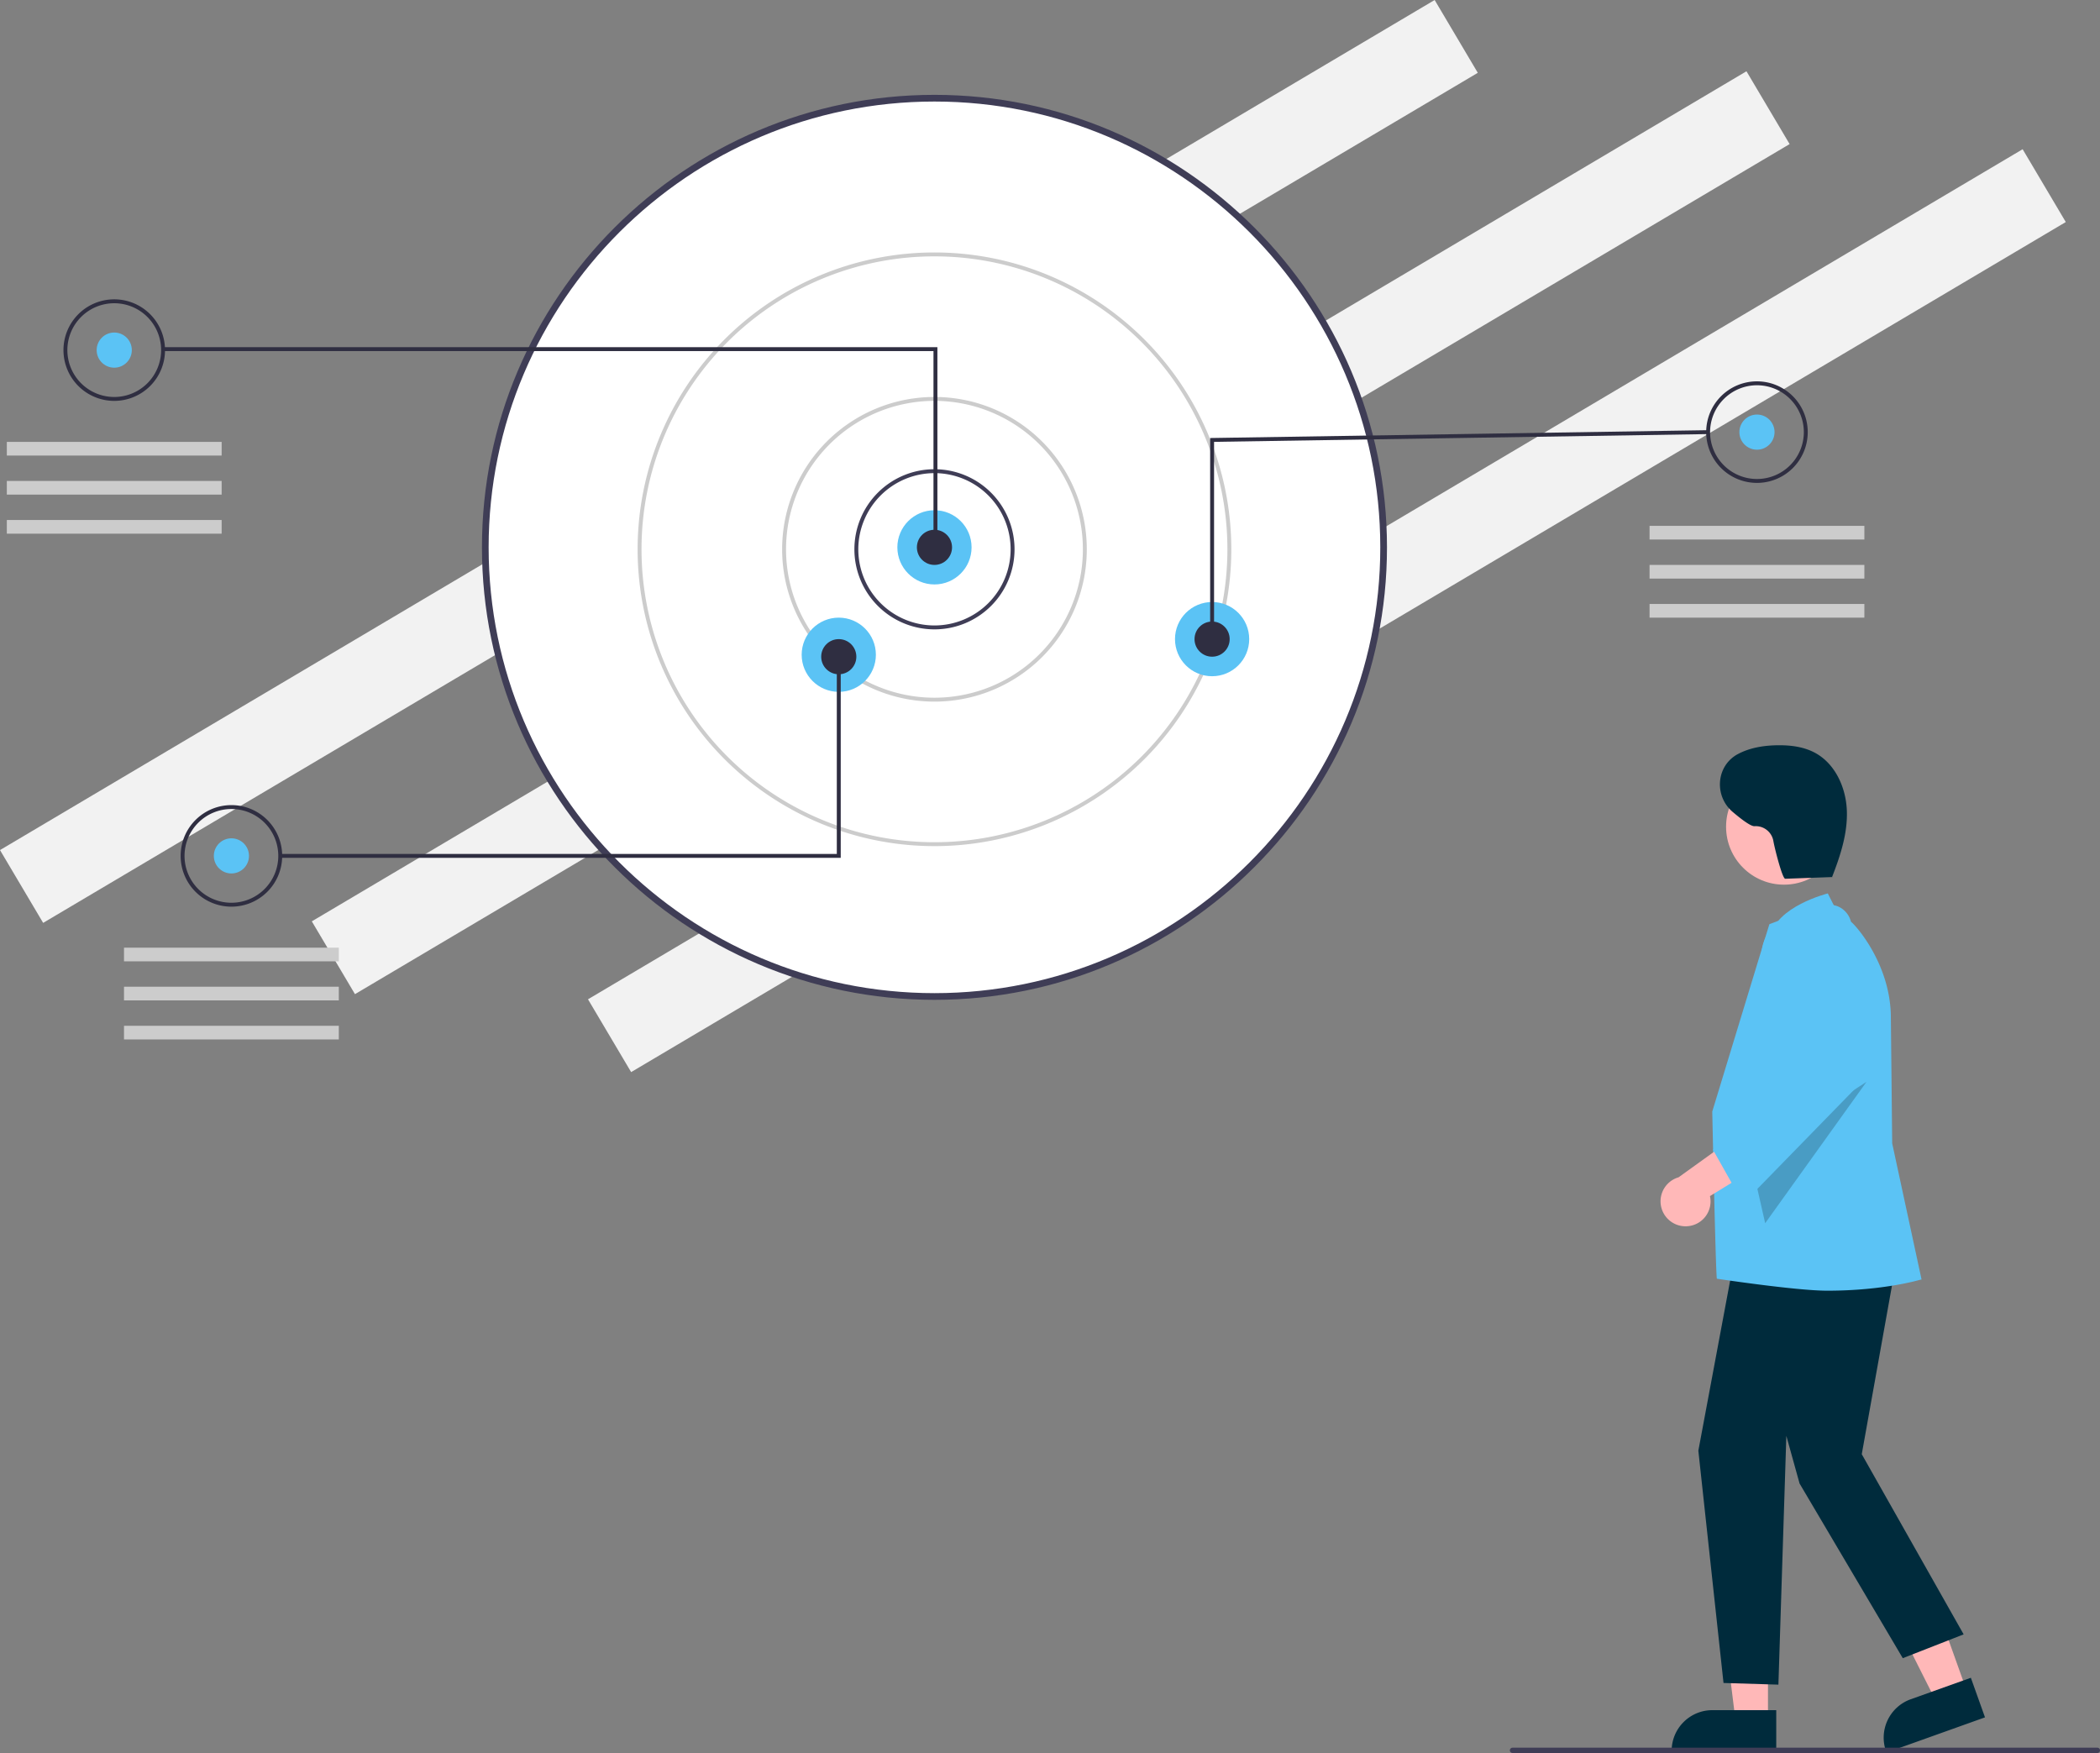
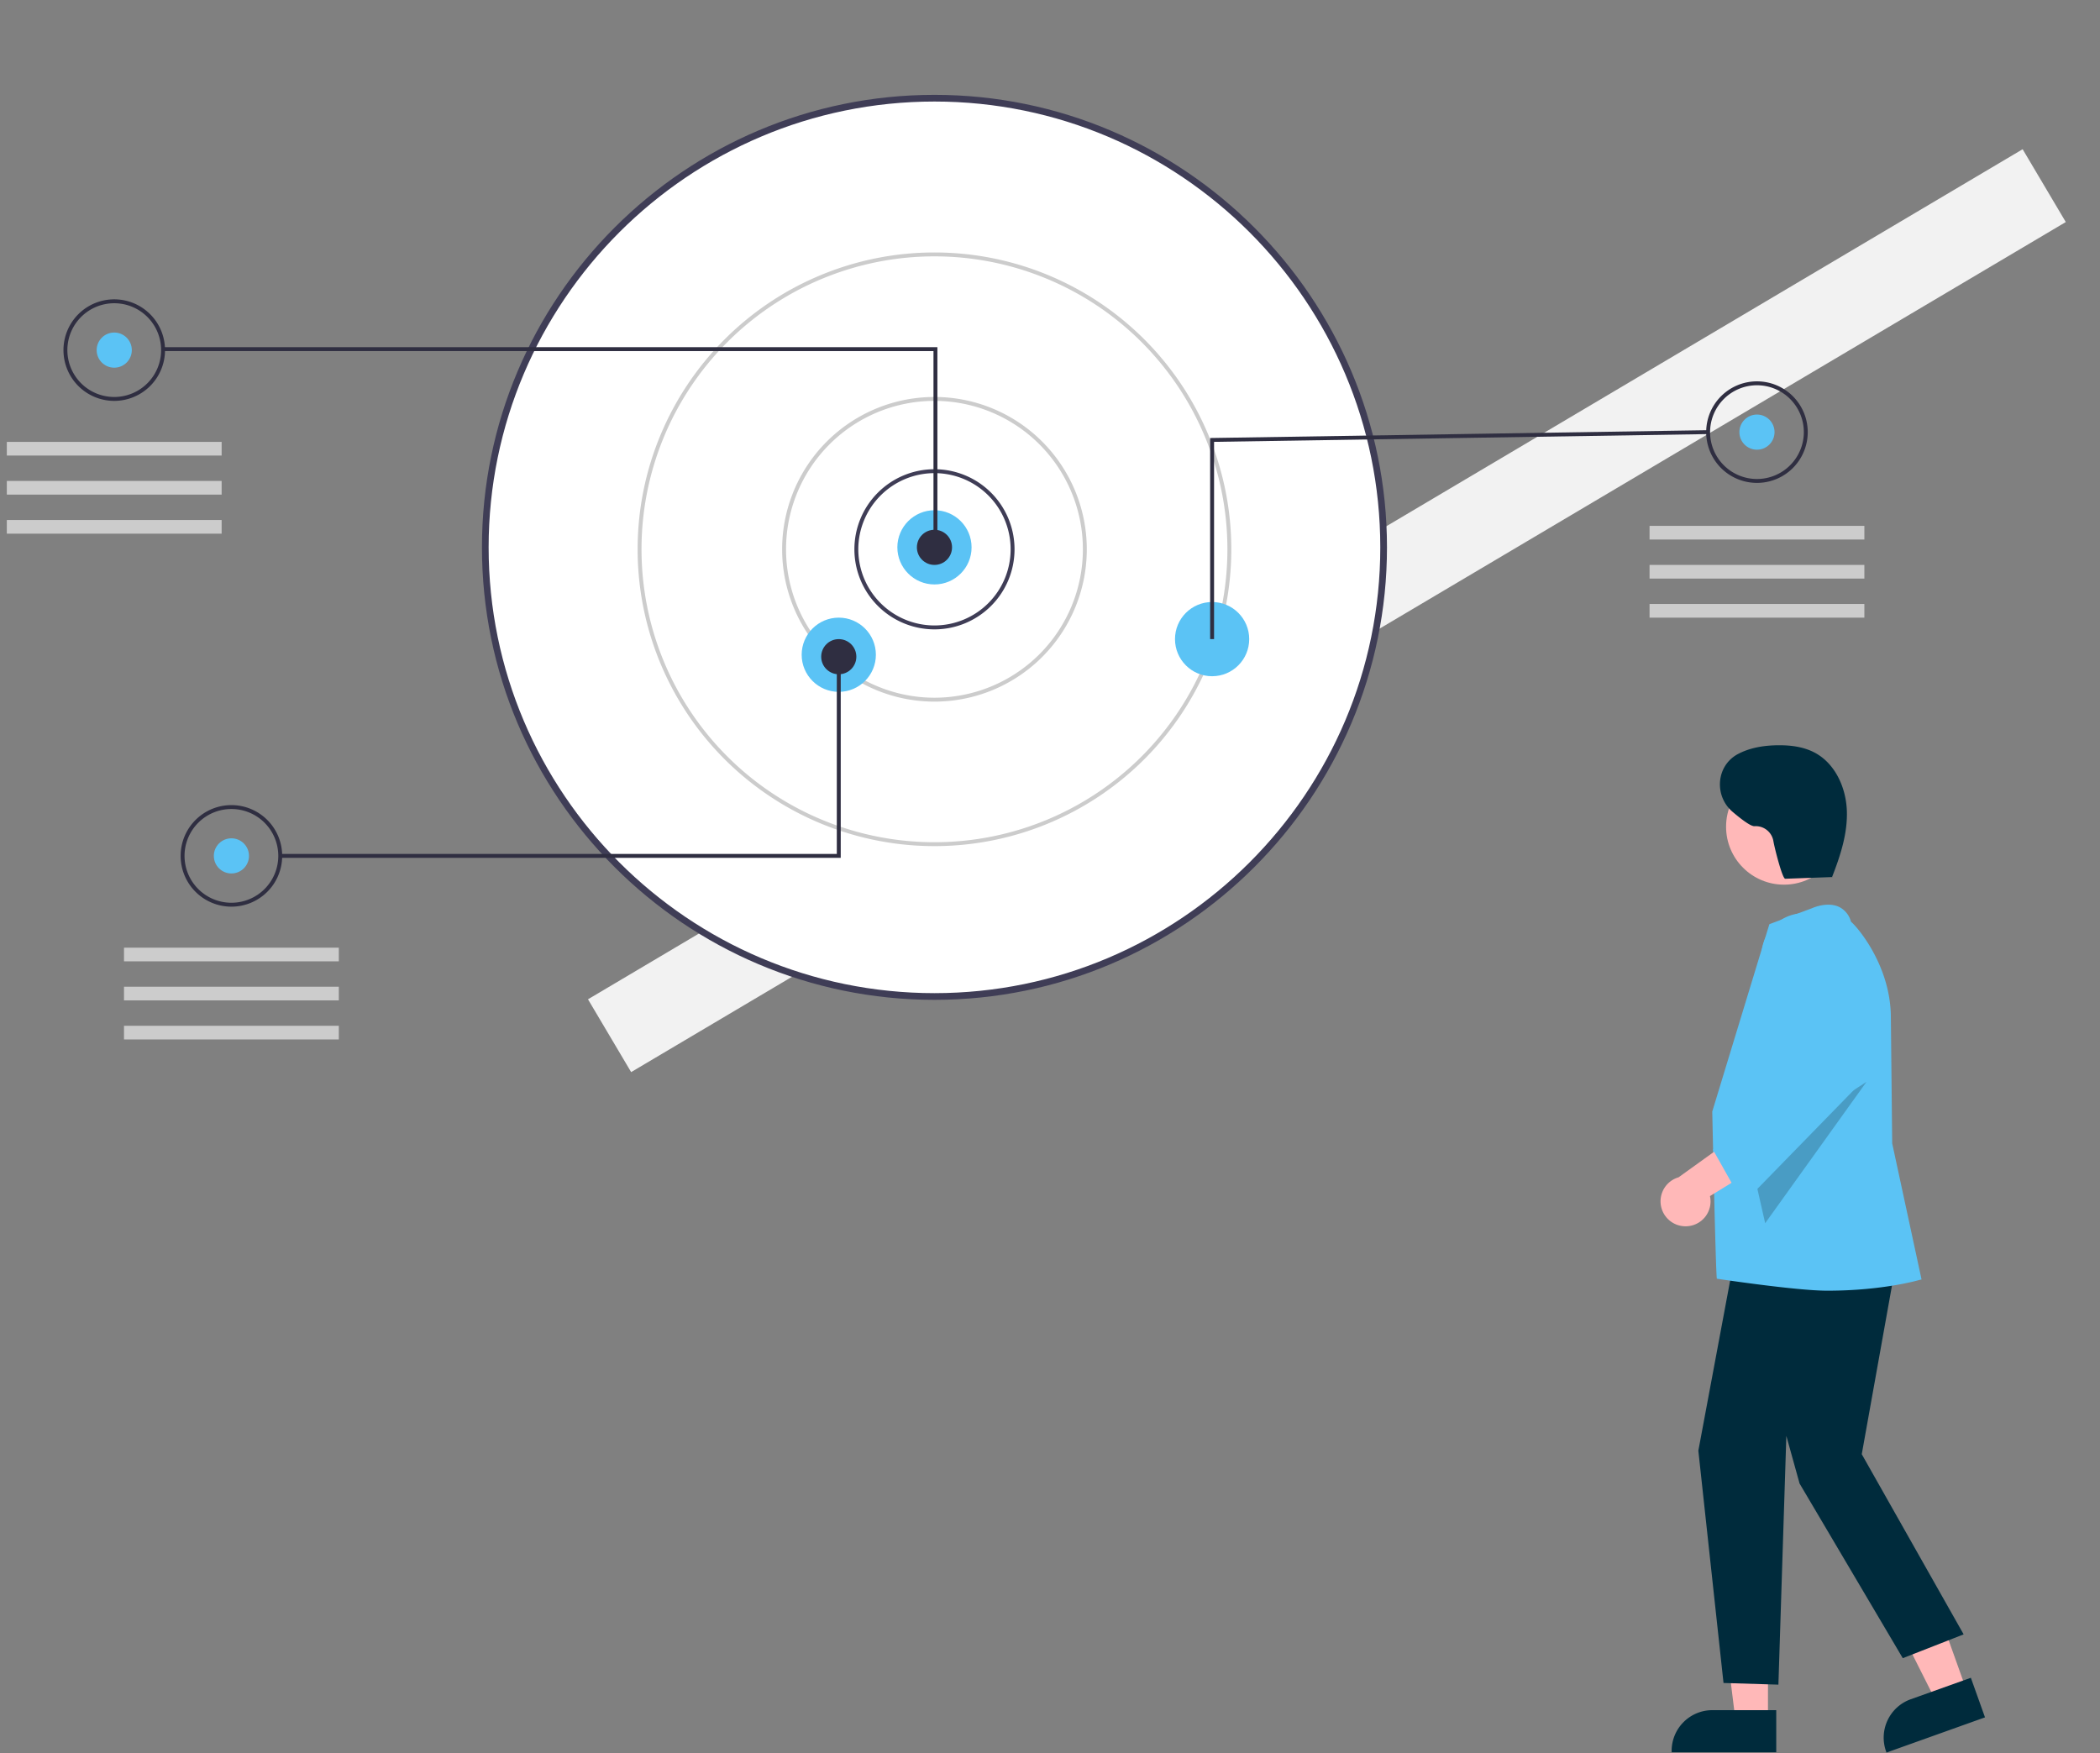
<svg xmlns="http://www.w3.org/2000/svg" width="793.564" height="662.463" viewBox="0 0 793.564 662.463">
  <rect x="0" y="0" width="793.564" height="662.463" fill="#808080" stroke="none" />
  <g id="goliveunterstützung" transform="translate(0.002 -0.001)">
-     <rect id="Rechteck_49" data-name="Rechteck 49" width="630.166" height="31.983" transform="translate(-0.001 321.247) rotate(-30.649)" fill="#f2f2f2" />
-     <rect id="Rechteck_50" data-name="Rechteck 50" width="630.166" height="31.983" transform="translate(117.83 348.18) rotate(-30.649)" fill="#f2f2f2" />
    <rect id="Rechteck_51" data-name="Rechteck 51" width="630.166" height="31.983" transform="translate(222.194 377.638) rotate(-30.649)" fill="#f2f2f2" />
    <circle id="Ellipse_36" data-name="Ellipse 36" cx="169.736" cy="169.736" r="169.736" transform="translate(183.385 37.108)" fill="#fff" />
    <path id="Pfad_429" data-name="Pfad 429" d="M385.341,325.612c0-94.289,76.709-171,171-171s171,76.71,171,171-76.709,171-171,171S385.341,419.9,385.341,325.612Zm2.525,0c0,92.9,75.577,168.473,168.473,168.473s168.473-75.577,168.473-168.473S649.235,157.139,556.339,157.139,387.866,232.716,387.866,325.612Z" transform="translate(-203.219 -118.768)" fill="#3f3d56" />
    <path id="Pfad_430" data-name="Pfad 430" d="M526.082,326.35h0a30.257,30.257,0,1,1,30.257,30.257,30.257,30.257,0,0,1-30.257-30.257Zm30.257-28.781a28.814,28.814,0,0,0-28.781,28.781h0a28.781,28.781,0,1,0,28.781-28.781Z" transform="translate(-203.219 -118.768)" fill="#3f3d56" style="isolation: isolate" />
    <path id="Pfad_431" data-name="Pfad 431" d="M498.776,326.35h0a57.563,57.563,0,1,1,57.563,57.563,57.563,57.563,0,0,1-57.563-57.563Zm57.563-56.087a56.087,56.087,0,1,0,56.087,56.087,56.087,56.087,0,0,0-56.087-56.087Z" transform="translate(-203.219 -118.768)" fill="#ccc" style="isolation: isolate" />
    <path id="Pfad_432" data-name="Pfad 432" d="M444.166,326.35A112.173,112.173,0,1,1,556.339,438.523,112.173,112.173,0,0,1,444.166,326.35Zm112.173-110.7a110.7,110.7,0,1,0,110.7,110.7,110.7,110.7,0,0,0-110.7-110.7Z" transform="translate(-203.219 -118.768)" fill="#ccc" style="isolation: isolate" />
    <circle id="Ellipse_37" data-name="Ellipse 37" cx="14.022" cy="14.022" r="14.022" transform="translate(339.099 192.822)" fill="#5bc3f5" style="isolation: isolate" />
    <circle id="Ellipse_38" data-name="Ellipse 38" cx="14.022" cy="14.022" r="14.022" transform="translate(302.938 233.411)" fill="#5bc3f5" style="isolation: isolate" />
    <circle id="Ellipse_39" data-name="Ellipse 39" cx="14.022" cy="14.022" r="14.022" transform="translate(444.014 227.507)" fill="#5bc3f5" style="isolation: isolate" />
    <circle id="Ellipse_40" data-name="Ellipse 40" cx="6.642" cy="6.642" r="6.642" transform="translate(346.479 200.202)" fill="#2f2e41" />
-     <circle id="Ellipse_41" data-name="Ellipse 41" cx="6.642" cy="6.642" r="6.642" transform="translate(451.393 234.887)" fill="#2f2e41" />
    <circle id="Ellipse_42" data-name="Ellipse 42" cx="6.642" cy="6.642" r="6.642" transform="translate(310.317 241.529)" fill="#2f2e41" />
    <circle id="Ellipse_43" data-name="Ellipse 43" cx="6.642" cy="6.642" r="6.642" transform="translate(36.526 125.666)" fill="#5bc3f5" />
    <path id="Pfad_433" data-name="Pfad 433" d="M352.751,132.677H61.248V131.2h292.98v76.011h-1.477Z" fill="#2f2e41" />
    <path id="Pfad_434" data-name="Pfad 434" d="M227.2,251.076a19.188,19.188,0,1,1,19.188,19.188A19.188,19.188,0,0,1,227.2,251.076Zm19.188-17.712A17.712,17.712,0,1,0,264.1,251.076a17.712,17.712,0,0,0-17.711-17.712Z" transform="translate(-203.219 -118.768)" fill="#2f2e41" />
    <circle id="Ellipse_44" data-name="Ellipse 44" cx="6.642" cy="6.642" r="6.642" transform="translate(80.805 316.803)" fill="#5bc3f5" />
    <path id="Pfad_435" data-name="Pfad 435" d="M271.478,442.213h0A19.188,19.188,0,1,1,290.665,461.4a19.187,19.187,0,0,1-19.187-19.187ZM290.665,424.5a17.712,17.712,0,1,0,17.711,17.712A17.712,17.712,0,0,0,290.665,424.5Z" transform="translate(-203.219 -118.768)" fill="#2f2e41" />
    <circle id="Ellipse_45" data-name="Ellipse 45" cx="6.642" cy="6.642" r="6.642" transform="translate(657.29 156.661)" fill="#5bc3f5" />
    <path id="Pfad_436" data-name="Pfad 436" d="M847.963,282.071a19.188,19.188,0,1,1,19.188,19.188A19.187,19.187,0,0,1,847.963,282.071Zm19.188-17.711a17.732,17.732,0,0,0-17.712,17.711h0a17.712,17.712,0,1,0,17.712-17.712Z" transform="translate(-203.219 -118.768)" fill="#2f2e41" />
    <path id="Pfad_437" data-name="Pfad 437" d="M457.3,165.528l188.174-2.963.023,1.475-186.721,2.941v74.548H457.3Z" fill="#2f2e41" />
    <path id="Pfad_438" data-name="Pfad 438" d="M105.9,322.707H316.221V248.171H317.7v76.011H105.9Z" fill="#2f2e41" />
    <rect id="Rechteck_52" data-name="Rechteck 52" width="81.178" height="5.166" transform="translate(2.579 166.993)" fill="#ccc" />
    <rect id="Rechteck_53" data-name="Rechteck 53" width="81.178" height="5.166" transform="translate(2.579 181.752)" fill="#ccc" />
    <rect id="Rechteck_54" data-name="Rechteck 54" width="81.178" height="5.166" transform="translate(2.579 196.512)" fill="#ccc" />
    <rect id="Rechteck_55" data-name="Rechteck 55" width="81.178" height="5.166" transform="translate(46.858 358.13)" fill="#ccc" />
    <rect id="Rechteck_56" data-name="Rechteck 56" width="81.178" height="5.166" transform="translate(46.858 372.889)" fill="#ccc" />
    <rect id="Rechteck_57" data-name="Rechteck 57" width="81.178" height="5.166" transform="translate(46.858 387.649)" fill="#ccc" />
    <rect id="Rechteck_58" data-name="Rechteck 58" width="81.178" height="5.166" transform="translate(623.343 198.726)" fill="#ccc" />
    <rect id="Rechteck_59" data-name="Rechteck 59" width="81.178" height="5.166" transform="translate(623.343 213.485)" fill="#ccc" />
    <rect id="Rechteck_60" data-name="Rechteck 60" width="81.178" height="5.166" transform="translate(623.343 228.245)" fill="#ccc" />
    <path id="Pfad_439" data-name="Pfad 439" d="M743.166,638.861l-11.544,4.126-21.408-42.566,17.039-6.089Z" fill="#ffb8b8" />
    <path id="Pfad_440" data-name="Pfad 440" d="M916.1,781.071l-.168-.471a15.4,15.4,0,0,1,9.311-19.667l22.736-8.125,5.347,14.96Z" transform="translate(-203.219 -118.768)" fill="#002b3c" />
    <path id="Pfad_441" data-name="Pfad 441" d="M668.095,650.28h-12.26L650,602.991H668.1Z" fill="#ffb8b8" />
    <path id="Pfad_442" data-name="Pfad 442" d="M874.44,780.932H834.909v-.5A15.386,15.386,0,0,1,850.3,765.044H874.44Z" transform="translate(-203.219 -118.768)" fill="#002b3c" />
-     <path id="Pfad_443" data-name="Pfad 443" d="M899.253,466.938,893.922,456.4s-19.863,4.976-21.668,16.488Z" transform="translate(-203.219 -118.768)" fill="#5bc3f5" />
    <path id="Pfad_444" data-name="Pfad 444" d="M718.035,468.635l-14.5,80.913,38.5,68.087-23,9-39-66-5-18-3,94-20.743-.63-9.511-87.773,15.254-81.6Z" fill="#002b3c" />
    <path id="Pfad_445" data-name="Pfad 445" d="M852,602c-.45-2-1.741-63.173-1.741-63.173s21.325-70.009,21.521-70.584l.076-.225,16.191-6.07c.227-.1,5.621-2.507,10.036-.5a8.651,8.651,0,0,1,4.6,5.654c1.836,1.368,15.07,16.192,15.07,36.3l.5,47.449,11.095,51.44-.49.1c-.3.064-13.827,4.139-35.128,4.139C881.894,606.531,852,602,852,602Z" transform="translate(-203.219 -118.768)" fill="#5bc3f5" />
    <circle id="Ellipse_46" data-name="Ellipse 46" cx="21.883" cy="21.883" r="21.883" transform="translate(652.26 290.552)" fill="#ffb8b8" />
    <path id="Pfad_446" data-name="Pfad 446" d="M705.318,408.841l-38.283,53.416-5.654-24.945Z" opacity="0.2" />
    <path id="Pfad_447" data-name="Pfad 447" d="M840.59,582.177a9.391,9.391,0,0,0,8.8-11.4l28.446-17.449-15.708-7.349-24.6,17.7a9.442,9.442,0,0,0,3.067,18.5Z" transform="translate(-203.219 -118.768)" fill="#ffb8b8" />
    <path id="Pfad_448" data-name="Pfad 448" d="M657.035,427.635l-9.743,6.827,8.263,14.673,11.48-9.5Z" fill="#5bc3f5" />
    <path id="Pfad_449" data-name="Pfad 449" d="M855.153,546.834,878.07,520.27l-8.78-36.639a16.031,16.031,0,0,1,29.7-11.336l.2.371,8.091,54.408L866.63,568.746Z" transform="translate(-203.219 -118.768)" fill="#5bc3f5" />
    <path id="Pfad_450" data-name="Pfad 450" d="M896,450.2l-18.163.652c-1.107.04-4.112-11.909-4.505-14.387a6.765,6.765,0,0,0-7.057-5.473c-1.36.128-4.788-2.412-8.326-5.419-6.717-5.71-6.367-16.435,1.011-21.26q.3-.2.594-.361c4.655-2.605,10.1-3.48,15.433-3.547,4.835-.06,9.807.548,14.067,2.837,7.637,4.1,11.7,13.069,12.058,21.73s-2.42,17.131-5.571,25.207" transform="translate(-203.219 -118.768)" fill="#002b3c" />
-     <path id="Pfad_451" data-name="Pfad 451" d="M995.781,781.232h-221a1,1,0,0,1,0-2h221a1,1,0,0,1,0,2Z" transform="translate(-203.219 -118.768)" fill="#3f3d56" />
  </g>
</svg>